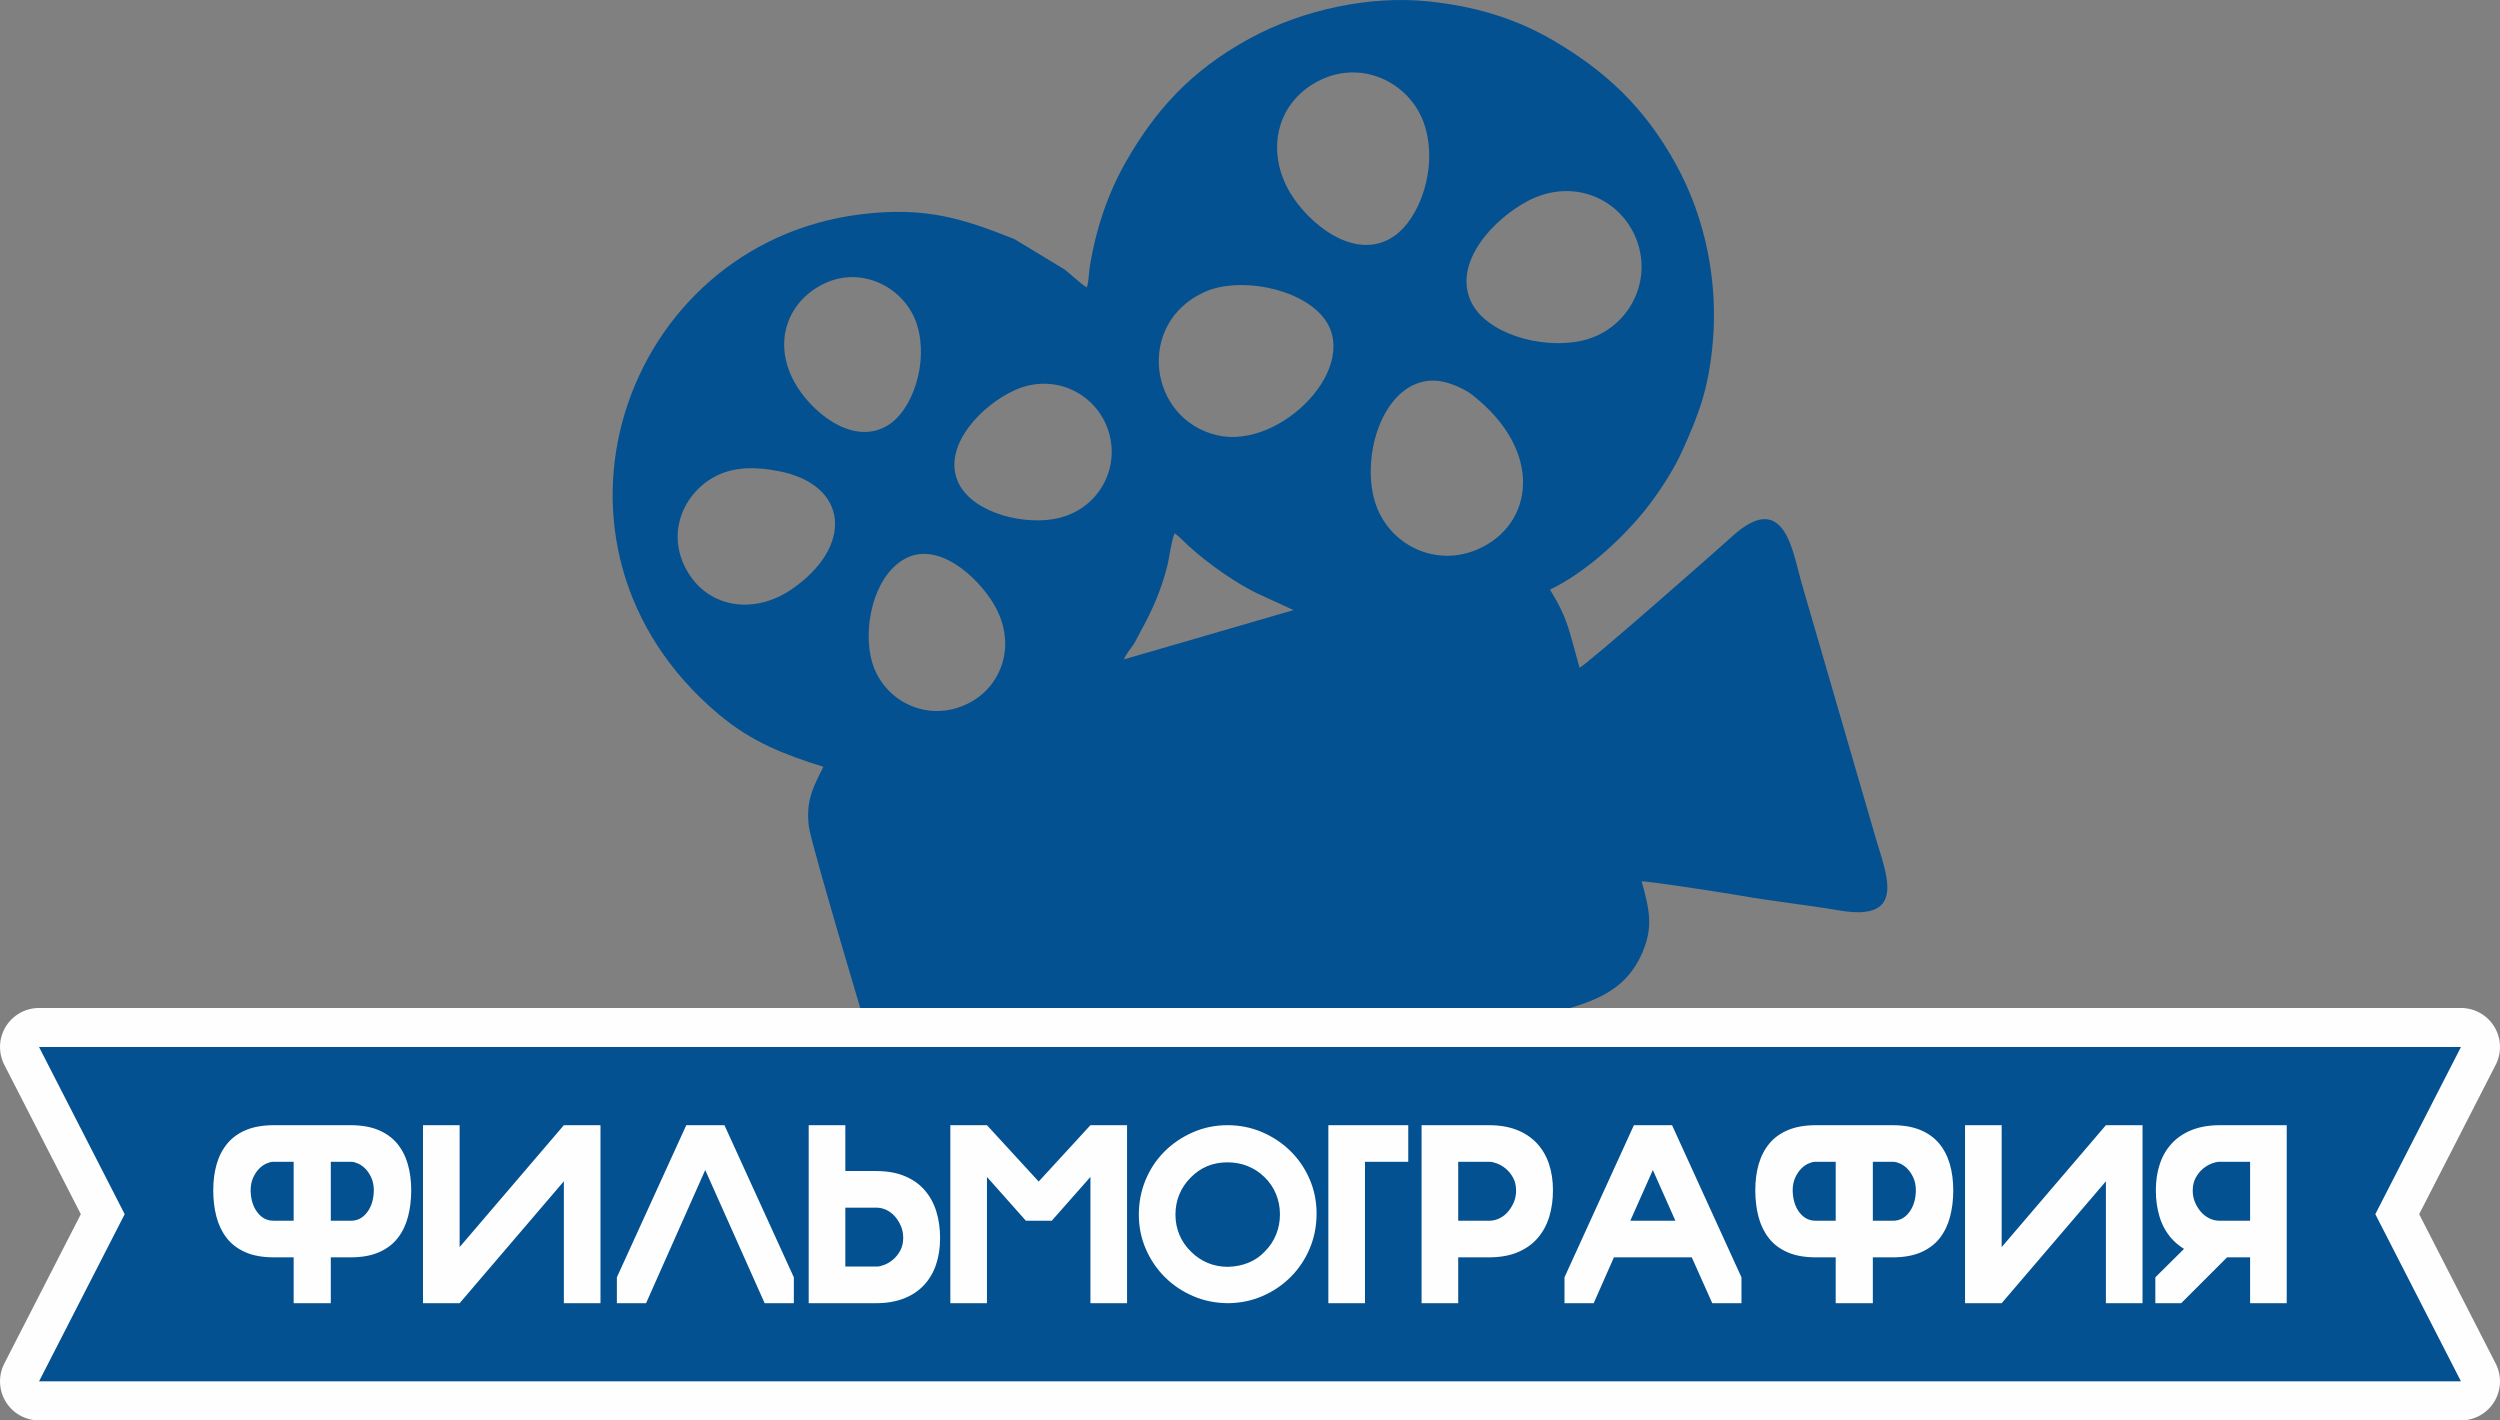
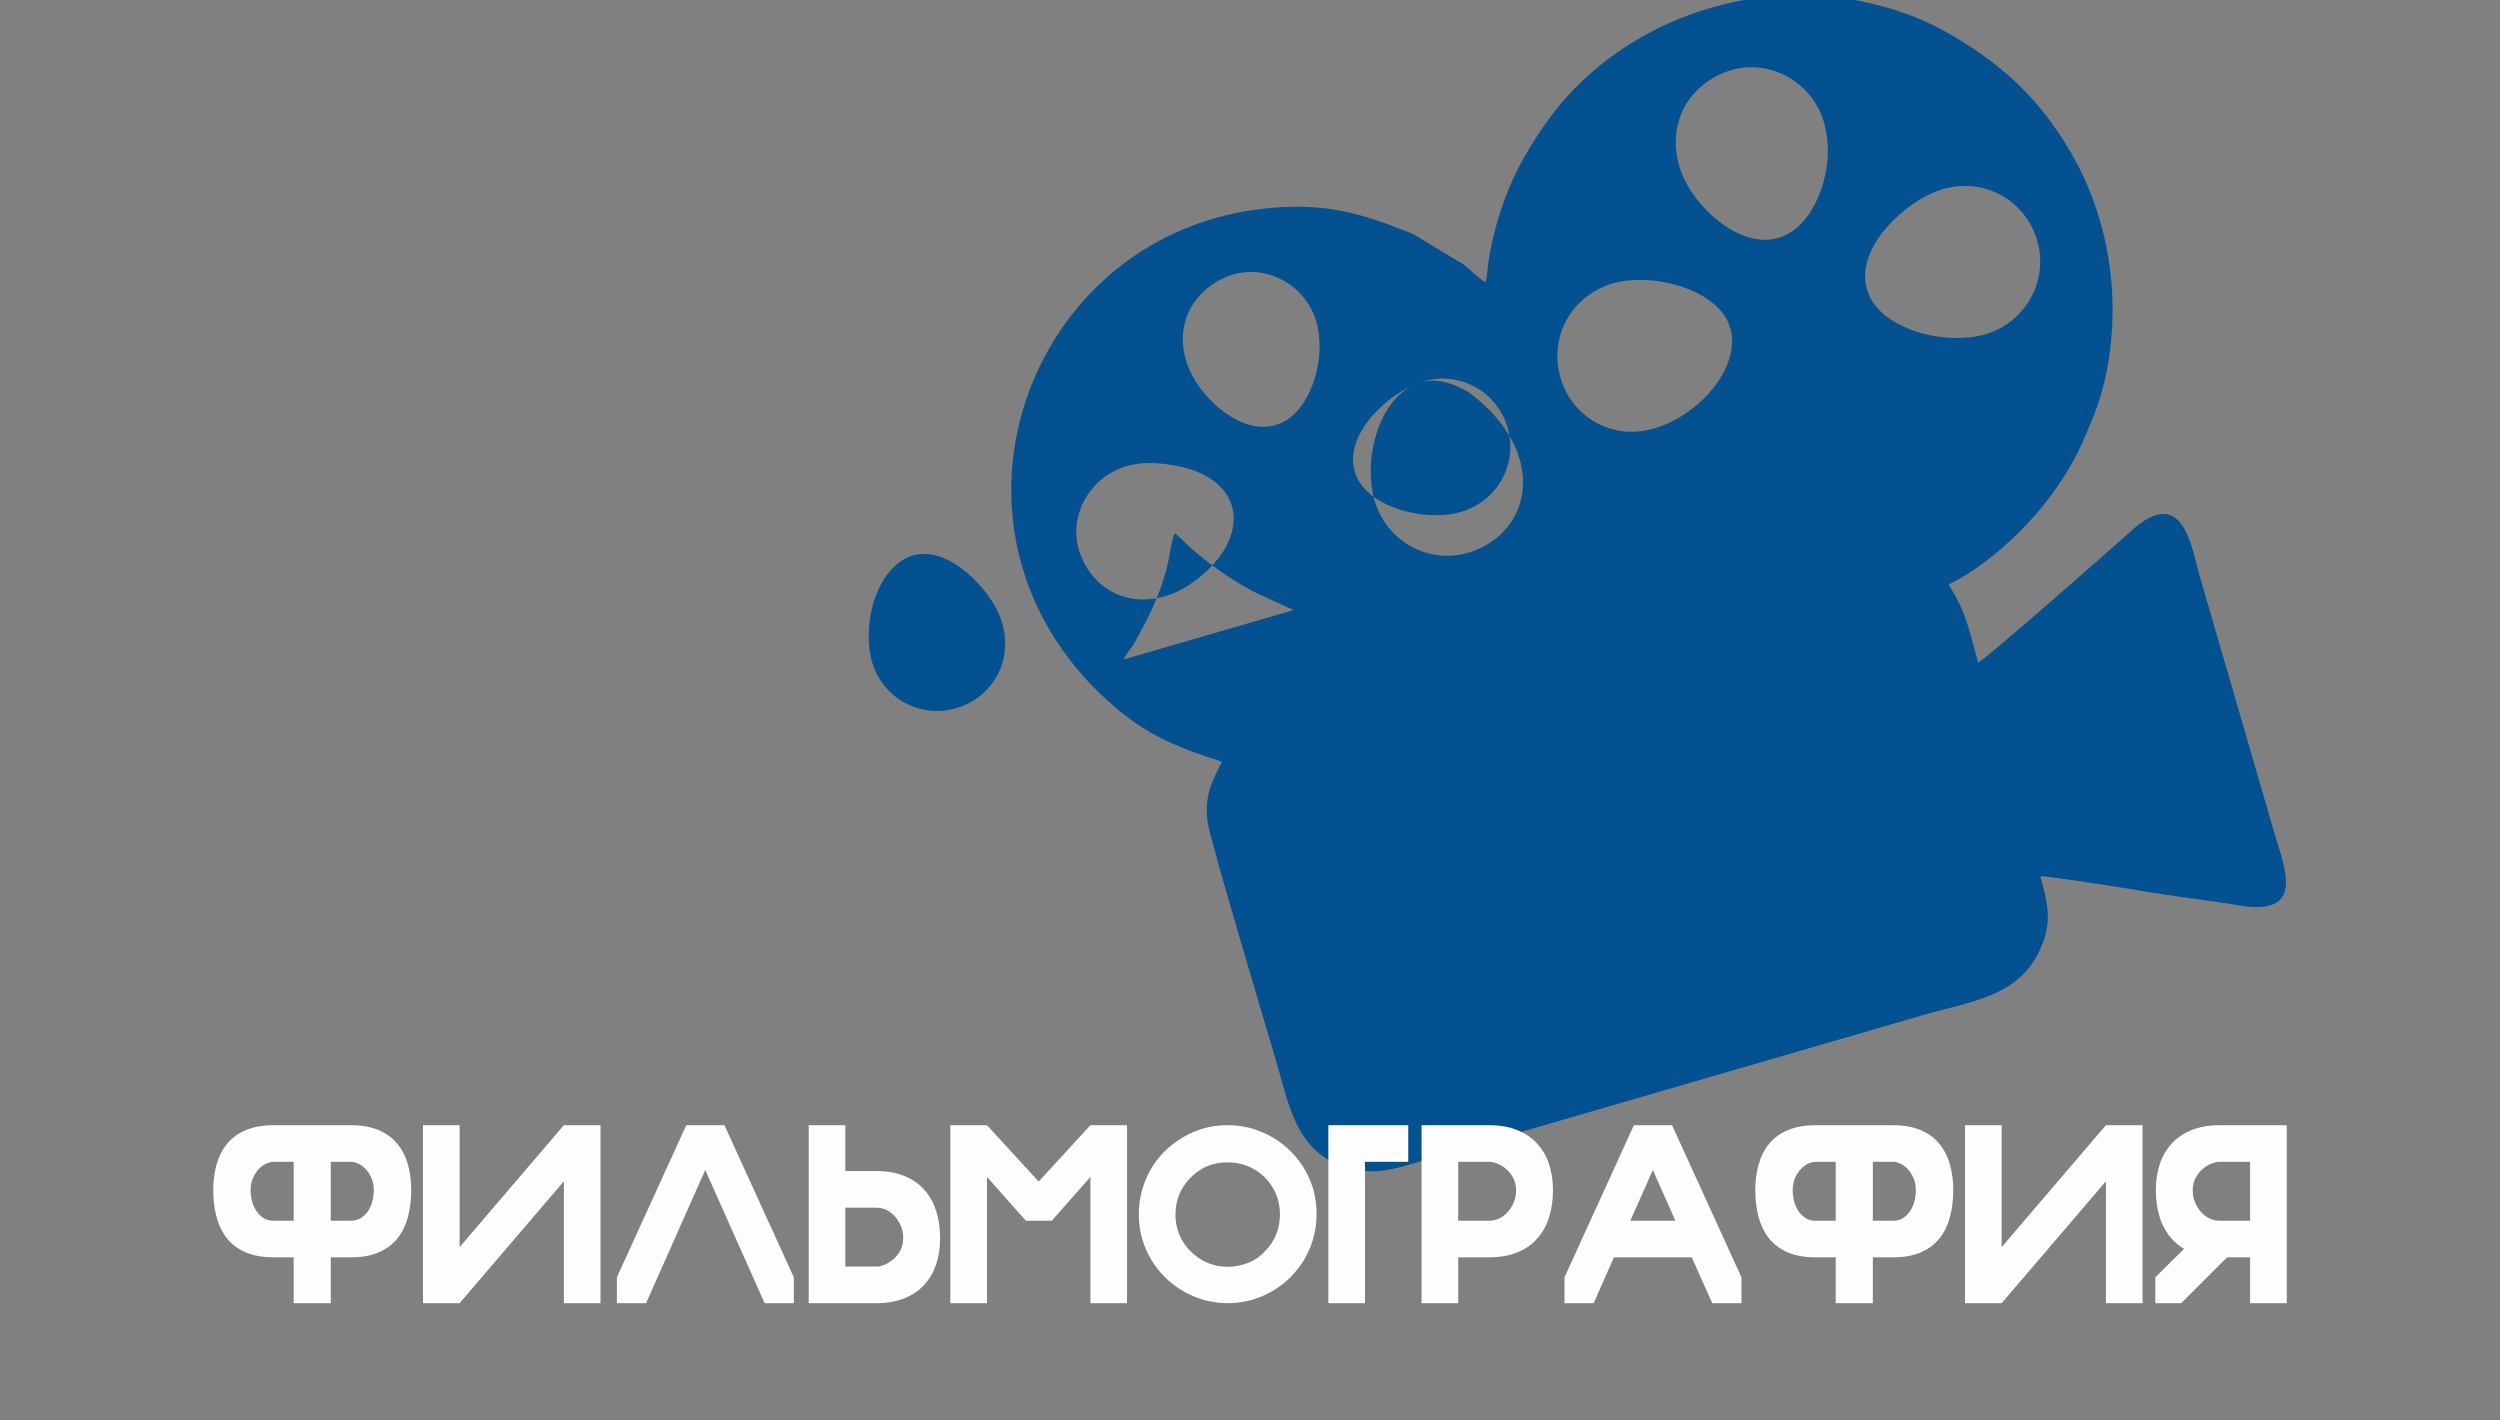
<svg xmlns="http://www.w3.org/2000/svg" xml:space="preserve" width="45.188mm" height="25.674mm" style="shape-rendering:geometricPrecision; text-rendering:geometricPrecision; image-rendering:optimizeQuality; fill-rule:evenodd; clip-rule:evenodd" viewBox="0 0 4518.84 2567.43">
  <rect x="0" y="0" width="4518.84" height="2567.43" fill="#808080" stroke="none" />
  <defs>
    <style type="text/css">  .str0 {stroke:#FEFEFE;stroke-width:141.11;stroke-linecap:round;stroke-linejoin:round;stroke-miterlimit:22.926} .fil1 {fill:none} .fil0 {fill:#045191} .fil2 {fill:#FEFEFE;fill-rule:nonzero}  </style>
  </defs>
  <g id="Слой_x0020_1">
-     <path class="fil0" d="M2031.74 1191.82c1.58,-6.51 12.55,-20.39 15.76,-24.92 5.05,-7.13 10.67,-19.47 14.99,-27.21 20.51,-36.71 35.89,-72.38 46.8,-114.15 4.54,-17.39 7.74,-47.7 13.98,-61.58 7.54,5.01 17.04,15.38 25.32,22.95 35.3,32.25 90.42,71.27 132.42,89.62l57.18 26.23 -306.45 89.06zm-400.24 -179.37c61.85,-38.63 136.73,30.68 165.91,81.42 41.76,72.63 12.23,148.59 -48.46,178.2 -72.61,35.43 -152.48,-4.9 -172.79,-75.85 -16.41,-57.32 0.47,-149.5 55.34,-183.77zm922.27 -316.08c19.41,-9.47 39.38,-10.33 58.23,-5.58 15.5,3.91 36.28,12.98 48.27,22.28 131.99,102.39 112,236.94 9.41,280.4 -80.23,34 -167.73,-13.61 -186.94,-95.85 -17.71,-75.77 11.81,-172.35 71.03,-201.25zm-720.54 9.33c71.66,-33.16 149.66,5.22 170.85,75.11 21.41,70.59 -22.92,144.92 -100.4,157.58 -63.58,10.39 -155.89,-15.89 -174.88,-74.8 -20.03,-62.15 45.51,-130.62 104.43,-157.89zm-534.96 152.75c35.77,-16.62 75.36,-13.28 108.47,-6.98 128.52,24.49 136.41,137.46 23.41,214.19 -66.05,44.85 -146.26,33.78 -185.58,-29.3 -44.54,-71.46 -7.88,-149.31 53.7,-177.91zm1464.33 -495.67c81.46,-42.18 167.41,-3.34 195.54,70.61 30.15,79.3 -17.85,165.29 -100.69,182.84 -72.88,15.45 -172.17,-13.83 -198.76,-71.6 -32.7,-71.03 42.24,-149.92 103.91,-181.85zm-584.69 164.75c60.07,-26.8 166.85,-8.6 211.82,43.49 75.92,87.97 -74.12,242.69 -189.56,215.73 -124.92,-29.17 -147.37,-203.4 -22.26,-259.22zm-685.9 -15.96c68.52,-31.16 145.23,9.65 165.79,76.26 20.77,67.3 -8.04,155.39 -55.16,182.27 -63.67,36.32 -138.85,-27.68 -167.4,-80.72 -40.2,-74.67 -8.58,-148.09 56.77,-177.81zm889.47 -364.35c78.65,-41.75 165.97,1.68 192.01,74.62 27.47,76.94 -6.1,173.8 -55.15,206.04 -69.56,45.73 -152.96,-23.9 -186.05,-78.98 -44.48,-74.03 -26.15,-161.69 49.19,-201.68zm-417.03 372.29c-10.62,-5.89 -29.27,-24.18 -40.11,-32.4l-90.84 -55c-89.35,-35.22 -157.78,-59.75 -278.27,-44.66 -431.25,54.03 -617.77,599.76 -256.38,903.5 60.27,50.65 118.55,72.8 189.4,95.09 -17.37,35.11 -32.36,60.46 -26.12,108.53 4.32,33.24 112.07,391.86 126.54,441.67 22.84,78.59 37.23,168.1 143.61,187.85 46.42,8.61 85.69,-7.44 134.5,-21.63 294.84,-85.69 589.67,-171.39 884.51,-257.08 94.16,-27.37 180.51,-34.24 218.27,-125.74 17.84,-43.22 13.03,-72.64 -2.15,-126.47 9.54,-1.23 157.81,22.02 178.32,25.66 58.89,10.47 119.91,16.75 179.42,26.91 123.33,21.06 83.83,-67.15 65.33,-130.8l-134.32 -462.13c-15.63,-53.8 -29.92,-169.83 -124.9,-83.5 -29.39,26.71 -263.95,232.97 -276.22,237.62 -18.66,-65.99 -20.31,-87.6 -53.32,-141.21 60.87,-28.96 123.6,-85.88 165.79,-136.31 26.7,-31.92 55.94,-76.36 72.42,-112.66 30.31,-66.76 48.64,-113.43 56.06,-198.79 9.27,-106.5 -11.92,-221.86 -66.88,-321.43 -55.87,-101.24 -124.93,-166.56 -220.05,-222.6 -69.62,-41.02 -144.15,-62.97 -227.91,-71.51 -103.65,-10.58 -224.55,13.86 -322.95,67.48 -108.74,59.26 -171.72,133.42 -221.84,220.37 -33.93,58.87 -55.88,124.7 -66.71,192.93 -1.68,10.57 -1.66,26.6 -5.2,36.31z" />
+     <path class="fil0" d="M2031.74 1191.82c1.58,-6.51 12.55,-20.39 15.76,-24.92 5.05,-7.13 10.67,-19.47 14.99,-27.21 20.51,-36.71 35.89,-72.38 46.8,-114.15 4.54,-17.39 7.74,-47.7 13.98,-61.58 7.54,5.01 17.04,15.38 25.32,22.95 35.3,32.25 90.42,71.27 132.42,89.62l57.18 26.23 -306.45 89.06zm-400.24 -179.37c61.85,-38.63 136.73,30.68 165.91,81.42 41.76,72.63 12.23,148.59 -48.46,178.2 -72.61,35.43 -152.48,-4.9 -172.79,-75.85 -16.41,-57.32 0.47,-149.5 55.34,-183.77zm922.27 -316.08c19.41,-9.47 39.38,-10.33 58.23,-5.58 15.5,3.91 36.28,12.98 48.27,22.28 131.99,102.39 112,236.94 9.41,280.4 -80.23,34 -167.73,-13.61 -186.94,-95.85 -17.71,-75.77 11.81,-172.35 71.03,-201.25zc71.66,-33.16 149.66,5.22 170.85,75.11 21.41,70.59 -22.92,144.92 -100.4,157.58 -63.58,10.39 -155.89,-15.89 -174.88,-74.8 -20.03,-62.15 45.51,-130.62 104.43,-157.89zm-534.96 152.75c35.77,-16.62 75.36,-13.28 108.47,-6.98 128.52,24.49 136.41,137.46 23.41,214.19 -66.05,44.85 -146.26,33.78 -185.58,-29.3 -44.54,-71.46 -7.88,-149.31 53.7,-177.91zm1464.33 -495.67c81.46,-42.18 167.41,-3.34 195.54,70.61 30.15,79.3 -17.85,165.29 -100.69,182.84 -72.88,15.45 -172.17,-13.83 -198.76,-71.6 -32.7,-71.03 42.24,-149.92 103.91,-181.85zm-584.69 164.75c60.07,-26.8 166.85,-8.6 211.82,43.49 75.92,87.97 -74.12,242.69 -189.56,215.73 -124.92,-29.17 -147.37,-203.4 -22.26,-259.22zm-685.9 -15.96c68.52,-31.16 145.23,9.65 165.79,76.26 20.77,67.3 -8.04,155.39 -55.16,182.27 -63.67,36.32 -138.85,-27.68 -167.4,-80.72 -40.2,-74.67 -8.58,-148.09 56.77,-177.81zm889.47 -364.35c78.65,-41.75 165.97,1.68 192.01,74.62 27.47,76.94 -6.1,173.8 -55.15,206.04 -69.56,45.73 -152.96,-23.9 -186.05,-78.98 -44.48,-74.03 -26.15,-161.69 49.19,-201.68zm-417.03 372.29c-10.62,-5.89 -29.27,-24.18 -40.11,-32.4l-90.84 -55c-89.35,-35.22 -157.78,-59.75 -278.27,-44.66 -431.25,54.03 -617.77,599.76 -256.38,903.5 60.27,50.65 118.55,72.8 189.4,95.09 -17.37,35.11 -32.36,60.46 -26.12,108.53 4.32,33.24 112.07,391.86 126.54,441.67 22.84,78.59 37.23,168.1 143.61,187.85 46.42,8.61 85.69,-7.44 134.5,-21.63 294.84,-85.69 589.67,-171.39 884.51,-257.08 94.16,-27.37 180.51,-34.24 218.27,-125.74 17.84,-43.22 13.03,-72.64 -2.15,-126.47 9.54,-1.23 157.81,22.02 178.32,25.66 58.89,10.47 119.91,16.75 179.42,26.91 123.33,21.06 83.83,-67.15 65.33,-130.8l-134.32 -462.13c-15.63,-53.8 -29.92,-169.83 -124.9,-83.5 -29.39,26.71 -263.95,232.97 -276.22,237.62 -18.66,-65.99 -20.31,-87.6 -53.32,-141.21 60.87,-28.96 123.6,-85.88 165.79,-136.31 26.7,-31.92 55.94,-76.36 72.42,-112.66 30.31,-66.76 48.64,-113.43 56.06,-198.79 9.27,-106.5 -11.92,-221.86 -66.88,-321.43 -55.87,-101.24 -124.93,-166.56 -220.05,-222.6 -69.62,-41.02 -144.15,-62.97 -227.91,-71.51 -103.65,-10.58 -224.55,13.86 -322.95,67.48 -108.74,59.26 -171.72,133.42 -221.84,220.37 -33.93,58.87 -55.88,124.7 -66.71,192.93 -1.68,10.57 -1.66,26.6 -5.2,36.31z" />
    <g>
-       <polygon class="fil1 str0" points="70.56,1892.5 4448.28,1892.5 4293.46,2194.68 4448.28,2496.87 70.56,2496.87 225.38,2194.68 " />
-       <polygon id="_1" class="fil0" points="70.56,1892.5 4448.28,1892.5 4293.46,2194.68 4448.28,2496.87 70.56,2496.87 225.38,2194.68 " />
-     </g>
+       </g>
    <path class="fil2" d="M495.16 2272.7c-20.37,0 -37.57,-3.09 -51.62,-9.26 -14.04,-6.18 -25.3,-14.74 -33.79,-25.7 -8.49,-10.95 -14.66,-23.76 -18.52,-38.42 -3.86,-14.66 -5.78,-30.63 -5.78,-47.91 0,-17.28 2.08,-33.1 6.25,-47.45 4.16,-14.35 10.64,-26.78 19.44,-37.27 8.79,-10.49 20.14,-18.59 34.02,-24.3 13.89,-5.71 30.56,-8.57 50,-8.57l138.42 0c19.44,0 36.1,2.86 49.99,8.57 13.89,5.71 25.23,13.81 34.03,24.3 8.79,10.49 15.27,22.92 19.44,37.27 4.17,14.35 6.25,30.17 6.25,47.45 0,17.28 -1.93,33.25 -5.79,47.91 -3.85,14.66 -10.03,27.47 -18.51,38.42 -8.49,10.96 -19.75,19.52 -33.8,25.7 -14.04,6.17 -31.24,9.26 -51.61,9.26l-35.65 0 0 82.86 -67.12 0 0 -82.86 -35.65 0zm35.65 -172.68l-37.5 0c-3.09,0 -6.95,1.01 -11.57,3.01 -4.63,2.01 -9.03,5.09 -13.2,9.26 -4.16,4.17 -7.79,9.57 -10.88,16.2 -3.08,6.64 -4.63,14.43 -4.63,23.38 0.31,16.05 4.32,29.17 12.04,39.35 7.72,10.18 17.44,15.28 29.16,15.28l36.58 0 0 -106.48zm67.12 106.48l36.57 0c11.73,0 21.45,-5.1 29.17,-15.28 7.71,-10.18 11.72,-23.3 12.03,-39.35 0,-8.95 -1.54,-16.74 -4.63,-23.38 -3.08,-6.63 -6.71,-12.03 -10.88,-16.2 -4.16,-4.17 -8.56,-7.25 -13.19,-9.26 -4.63,-2 -8.49,-3.01 -11.57,-3.01l-37.5 0 0 106.48zm166.65 -172.68l66.2 0 0 220.36 188.42 -220.36 66.2 0 0 321.74 -66.2 0 0 -220.35 -188.42 220.35 -66.2 0 0 -321.74zm510.16 81.02l-106.94 240.72 -52.77 0 0 -46.76 125.45 -274.98 68.98 0 125.45 274.98 0 46.76 -52.77 0 -107.4 -240.72zm253.22 174.52l57.41 0c3.08,0 7.33,-1 12.73,-3.01 5.4,-2 10.64,-5.09 15.74,-9.26 5.09,-4.16 9.49,-9.56 13.19,-16.2 3.7,-6.63 5.56,-14.43 5.56,-23.38 0,-8.02 -1.47,-15.35 -4.4,-21.99 -2.93,-6.63 -6.64,-12.42 -11.11,-17.36 -4.48,-4.93 -9.57,-8.71 -15.28,-11.34 -5.71,-2.62 -11.5,-3.93 -17.36,-3.93l-56.48 0 0 106.47zm55.56 -172.67c20.06,0 37.42,3.08 52.07,9.26 14.66,6.17 26.7,14.73 36.11,25.69 9.42,10.96 16.36,23.76 20.84,38.42 4.47,14.66 6.71,30.63 6.71,47.92 0,17.28 -2.39,33.1 -7.18,47.45 -4.78,14.35 -12.03,26.77 -21.76,37.26 -9.72,10.5 -21.83,18.6 -36.34,24.31 -14.5,5.71 -31.32,8.56 -50.45,8.56l-121.76 0 0 -321.74 66.2 0 0 82.87 55.56 0zm134.25 238.87l0 -321.74 66.2 0 93.51 101.85 93.51 -101.85 66.2 0 0 321.74 -66.2 0 0 -228.22 -69.9 79.16 -46.76 0 -70.36 -79.16 0 228.22 -66.2 0zm500.89 -321.74c22.22,0 43.05,4.17 62.5,12.5 19.44,8.34 36.49,19.68 51.15,34.03 14.66,14.35 26.23,31.25 34.72,50.69 8.49,19.44 12.73,40.27 12.73,62.49 0,22.53 -4.09,43.52 -12.27,62.96 -8.18,19.45 -19.52,36.5 -34.02,51.16 -14.51,14.66 -31.41,26.23 -50.69,34.72 -19.29,8.48 -40.05,12.88 -62.27,13.19 -22.53,0 -43.59,-4.17 -63.19,-12.5 -19.6,-8.33 -36.72,-19.75 -51.38,-34.26 -14.66,-14.5 -26.24,-31.48 -34.72,-50.92 -8.49,-19.44 -12.73,-40.27 -12.73,-62.49 0,-22.22 4.08,-43.13 12.26,-62.73 8.18,-19.6 19.52,-36.65 34.03,-51.15 14.5,-14.51 31.56,-26.08 51.15,-34.72 19.6,-8.65 40.51,-12.97 62.73,-12.97zm67.59 228.23c8.95,-8.95 15.74,-19.14 20.37,-30.56 4.63,-11.41 6.94,-23.6 6.94,-36.57 0,-12.96 -2.39,-25.23 -7.18,-36.8 -4.78,-11.57 -11.8,-21.83 -21.06,-30.78 -8.95,-8.65 -19.06,-15.2 -30.32,-19.68 -11.27,-4.47 -23.38,-6.71 -36.34,-6.71 -26.54,0 -48.76,9.26 -66.66,27.77 -8.95,8.95 -15.74,19.06 -20.37,30.33 -4.63,11.26 -6.95,23.37 -6.95,36.34 0,12.96 2.4,25.15 7.18,36.57 4.78,11.42 11.8,21.6 21.06,30.55 8.95,8.95 19.06,15.74 30.33,20.37 11.26,4.63 23.37,6.94 36.34,6.94 13.27,-0.3 25.61,-2.77 37.03,-7.4 11.42,-4.63 21.29,-11.42 29.63,-20.37zm259.24 -228.23l0 66.2 -78.24 0 0 255.54 -66.2 0 0 -321.74 144.44 0zm90.27 172.68l56.48 0c5.86,0 11.65,-1.32 17.36,-3.94 5.71,-2.62 10.8,-6.4 15.27,-11.34 4.48,-4.94 8.18,-10.72 11.11,-17.36 2.94,-6.64 4.4,-13.97 4.4,-21.99 0,-8.95 -1.85,-16.74 -5.55,-23.38 -3.71,-6.63 -8.1,-12.03 -13.2,-16.2 -5.09,-4.17 -10.33,-7.25 -15.74,-9.26 -5.4,-2 -9.64,-3.01 -12.73,-3.01l-57.4 0 0 106.48zm0 66.2l0 82.86 -66.2 0 0 -321.74 121.75 0c19.14,0 35.96,2.86 50.46,8.57 14.51,5.71 26.62,13.81 36.34,24.3 9.72,10.49 16.98,22.92 21.76,37.27 4.78,14.35 7.17,30.17 7.17,47.45 0,17.28 -2.23,33.25 -6.71,47.91 -4.47,14.66 -11.42,27.47 -20.83,38.42 -9.41,10.96 -21.45,19.52 -36.11,25.7 -14.66,6.17 -32.02,9.26 -52.08,9.26l-55.55 0zm317.57 -238.88l68.98 0 125.45 274.98 0 46.76 -52.77 0 -37.04 -82.86 -140.73 0 -36.57 82.86 -52.77 0 0 -46.76 125.45 -274.98zm34.26 81.02l-40.74 91.66 81.48 0 -40.74 -91.66zm294.88 157.86c-20.37,0 -37.57,-3.09 -51.62,-9.26 -14.04,-6.18 -25.3,-14.74 -33.79,-25.7 -8.49,-10.95 -14.66,-23.76 -18.52,-38.42 -3.86,-14.66 -5.78,-30.63 -5.78,-47.91 0,-17.28 2.08,-33.1 6.25,-47.45 4.16,-14.35 10.64,-26.78 19.44,-37.27 8.79,-10.49 20.14,-18.59 34.02,-24.3 13.89,-5.71 30.56,-8.57 50,-8.57l138.42 0c19.44,0 36.1,2.86 49.99,8.57 13.89,5.71 25.23,13.81 34.03,24.3 8.79,10.49 15.27,22.92 19.44,37.27 4.17,14.35 6.25,30.17 6.25,47.45 0,17.28 -1.93,33.25 -5.79,47.91 -3.85,14.66 -10.03,27.47 -18.51,38.42 -8.49,10.96 -19.75,19.52 -33.8,25.7 -14.04,6.17 -31.24,9.26 -51.61,9.26l-35.65 0 0 82.86 -67.12 0 0 -82.86 -35.65 0zm35.65 -172.68l-37.5 0c-3.09,0 -6.95,1.01 -11.57,3.01 -4.63,2.01 -9.03,5.09 -13.2,9.26 -4.16,4.17 -7.79,9.57 -10.88,16.2 -3.08,6.64 -4.63,14.43 -4.63,23.38 0.31,16.05 4.32,29.17 12.04,39.35 7.72,10.18 17.44,15.28 29.16,15.28l36.58 0 0 -106.48zm67.12 106.48l36.57 0c11.73,0 21.45,-5.1 29.17,-15.28 7.71,-10.18 11.72,-23.3 12.03,-39.35 0,-8.95 -1.54,-16.74 -4.63,-23.38 -3.08,-6.63 -6.71,-12.03 -10.88,-16.2 -4.16,-4.17 -8.56,-7.25 -13.19,-9.26 -4.63,-2 -8.49,-3.01 -11.57,-3.01l-37.5 0 0 106.48zm166.65 -172.68l66.2 0 0 220.36 188.42 -220.36 66.2 0 0 321.74 -66.2 0 0 -220.35 -188.42 220.35 -66.2 0 0 -321.74zm473.59 238.88l-82.87 82.86 -46.75 0 0 -46.76 51.84 -51.38c-8.95,-5.56 -16.66,-12.04 -23.14,-19.44 -9.57,-11.11 -16.59,-24 -21.07,-38.66 -4.47,-14.66 -6.71,-30.63 -6.71,-47.91 0,-17.28 2.39,-33.1 7.18,-47.45 4.78,-14.35 12.03,-26.78 21.75,-37.27 9.73,-10.49 21.84,-18.59 36.34,-24.3 14.51,-5.71 31.33,-8.57 50.46,-8.57l120.83 0 0 321.74 -66.2 0 0 -82.86 -41.66 0zm41.66 -172.68l-56.48 0c-3.08,0 -7.33,1.01 -12.73,3.01 -5.4,2.01 -10.65,5.09 -15.74,9.26 -5.09,4.17 -9.49,9.57 -13.19,16.2 -3.7,6.64 -5.56,14.43 -5.56,23.38 0,8.02 1.47,15.35 4.4,21.99 2.93,6.64 6.64,12.42 11.11,17.36 4.48,4.94 9.57,8.72 15.28,11.34 5.71,2.62 11.49,3.94 17.36,3.94l55.55 0 0 -106.48z" />
  </g>
</svg>